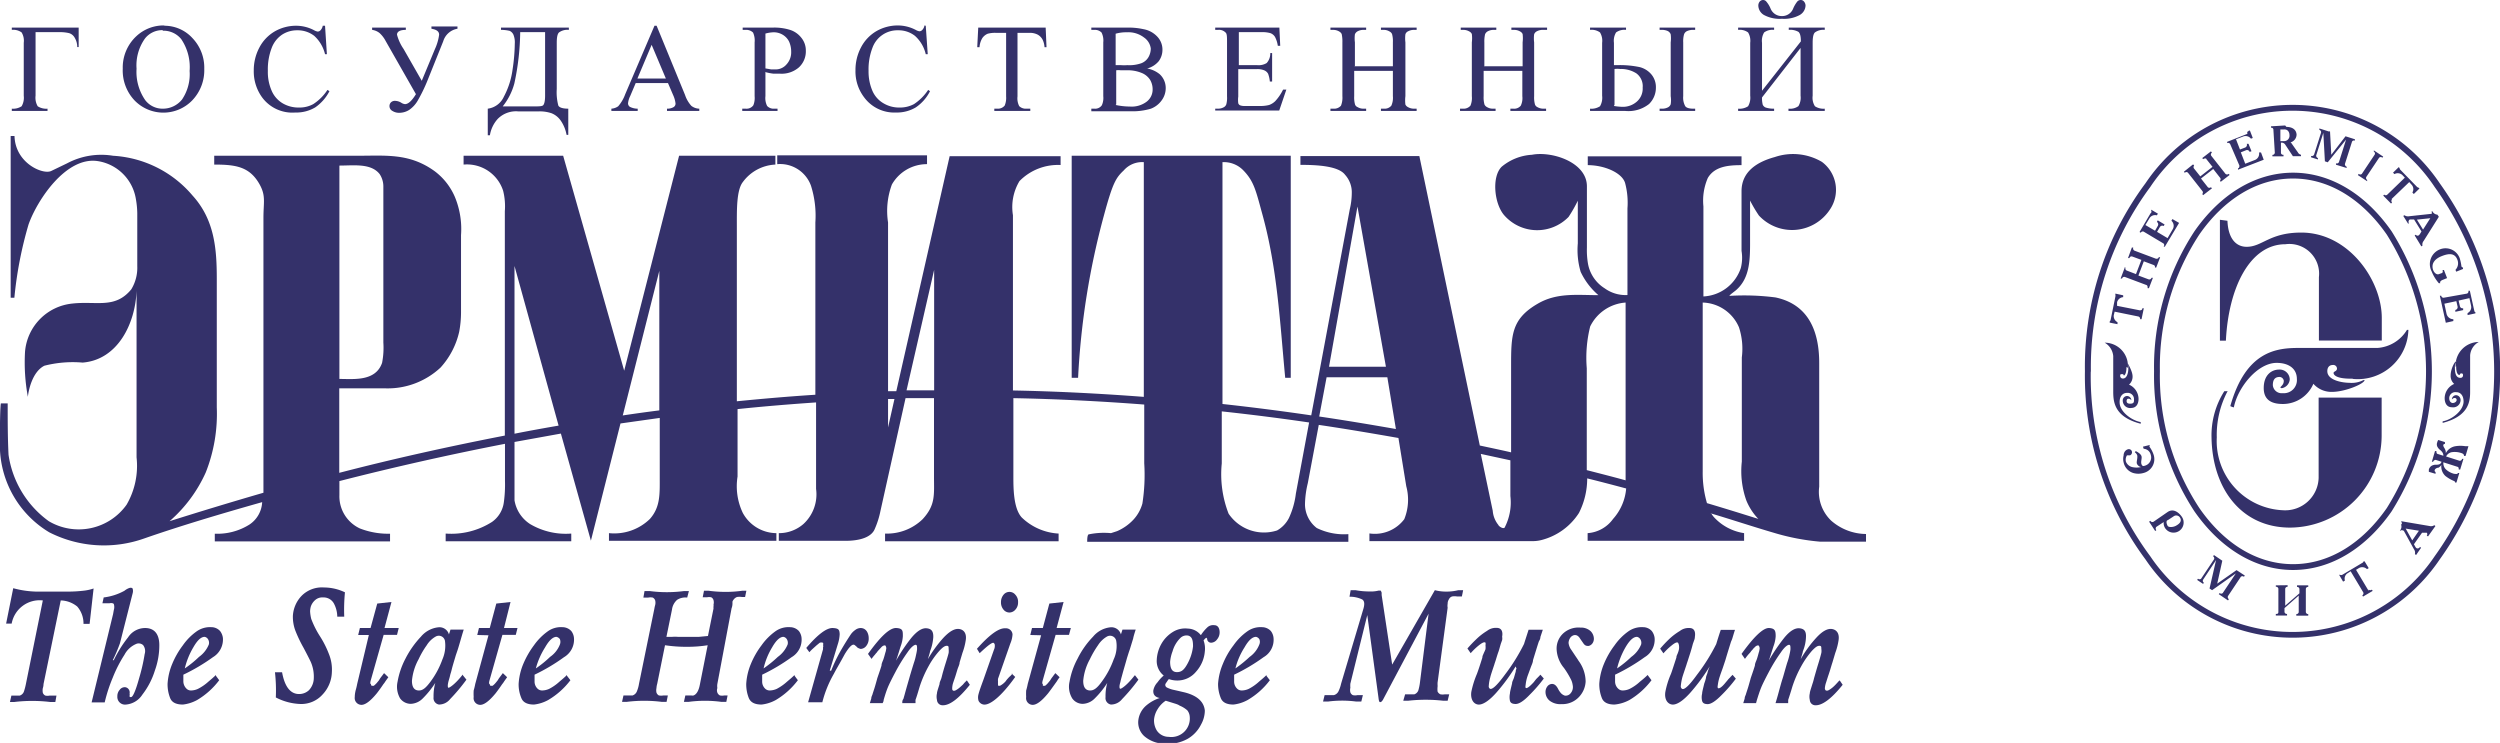
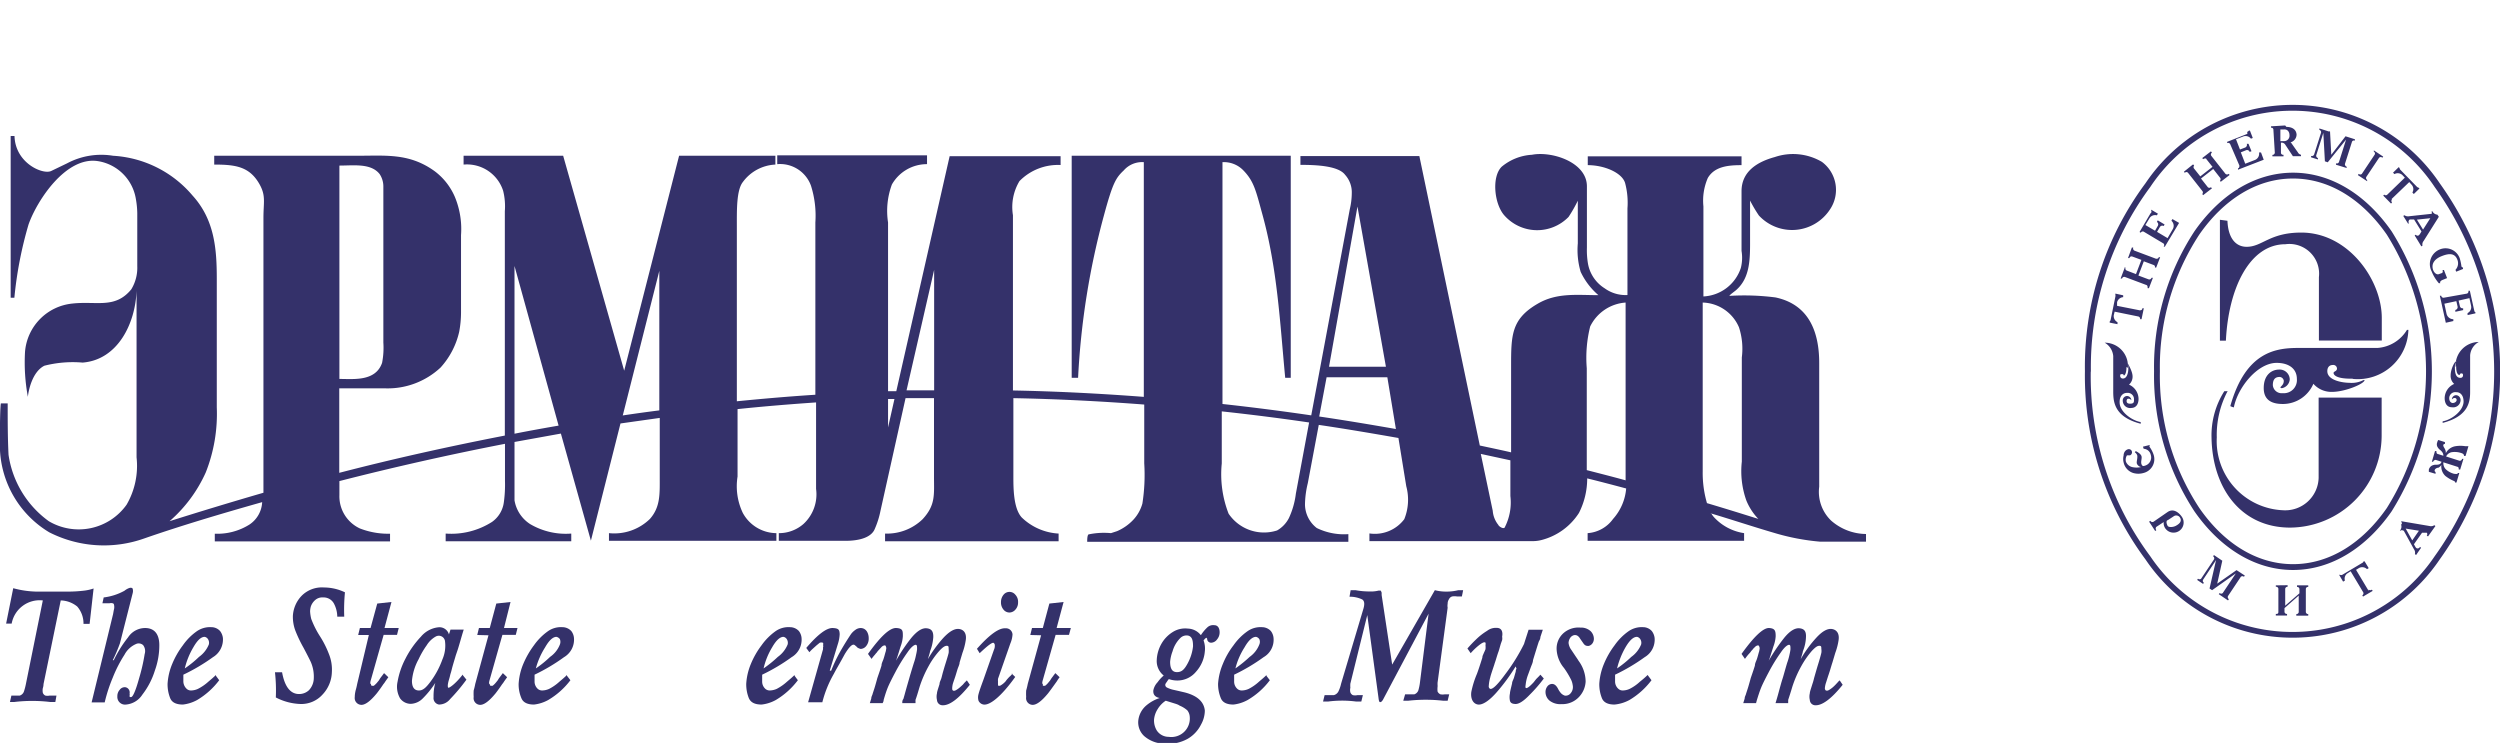
<svg xmlns="http://www.w3.org/2000/svg" id="_1" data-name="1" viewBox="0 0 175.75 52.23">
  <defs>
    <style>.cls-1{fill:#34316a;fill-rule:evenodd;}</style>
  </defs>
  <path class="cls-1" d="M159.71,750.57l0,.1c-.05,0-.05.08,0,.14a2,2,0,0,1,.25.49,1,1,0,0,1-.7,1.31,1.3,1.3,0,0,1-.73,0,1,1,0,0,1-.67-.74,1,1,0,0,1,0-.49c0-.18.1-.37.29-.43a.22.22,0,0,1,.29.14.23.23,0,0,1-.13.28c-.08,0-.17,0-.2,0s-.08.13-.09.18a.57.57,0,0,0,0,.26.64.64,0,0,0,.42.38,1.36,1.36,0,0,0,.66,0c-.12,0-.27-.12-.31-.25s.1-.48,0-.63-.07-.09-.14-.15l.06-.09c.16.08.37.21.41.37s-.07.39,0,.56.16.12.26.09a.6.6,0,0,0,.39-.75.54.54,0,0,0-.5-.43l-.05-.15.49-.12Zm-.05,5.46.08-.06a.16.16,0,0,0,.22.07l1-.69c.44-.29.83.1,1,.35a.71.71,0,1,1-1.18.79.64.64,0,0,1-.1-.43l-.52.34a.17.17,0,0,0,0,.23l-.08.06-.43-.66Zm1.29-.11c-.13.08-.06.28,0,.4s.37.12.59,0,.45-.31.28-.58a.31.31,0,0,0-.46-.07l-.43.28Zm3.85,2.85-.36,1.62,1.36-.95.58.38-.06.09a.16.16,0,0,0-.22,0l-.9,1.35a.17.17,0,0,0,.06.22l-.06.09-.65-.44.06-.08a.16.16,0,0,0,.22,0l.92-1.38-1.67,1.18-.18-.12.46-2-.91,1.38a.15.15,0,0,0,.05.21l-.05.09-.42-.28.06-.09a.16.16,0,0,0,.22,0l.9-1.35a.16.16,0,0,0-.06-.22l.06-.09.59.4Zm4.59,1.73v.11a.16.16,0,0,0-.17.15l0,1.18,1-.87v-.31a.16.16,0,0,0-.17-.14v-.11h.79v.11a.15.15,0,0,0-.17.14l0,1.62a.16.16,0,0,0,.17.15v.11H170v-.11a.16.16,0,0,0,.17-.14v-1.16l-1,.88v.26a.16.16,0,0,0,.18.15v.11h-.79v-.11c.09,0,.18,0,.18-.14l0-1.63a.16.16,0,0,0-.18-.14v-.1Zm5.7.31a.17.17,0,0,0,.22,0l.06.09-.68.4-.05-.09h0a.16.16,0,0,0,.06-.22l-.88-1.47-.2.13a.44.44,0,0,0-.2.52l-.13.08-.28-.48.07,0a.16.16,0,0,0,.15,0l1.41-.84a.17.17,0,0,0,.09-.11l.07,0,.29.48-.12.07a.48.48,0,0,0-.56-.08l-.21.13.88,1.47Zm2.28-4.81,2,.34a.39.39,0,0,0,.33-.06l.08.06-.52.73-.09-.06,0,0a.15.15,0,0,0,0-.2l-.1,0-.23,0-.57.81.11.2.05.06c.08.06.18.05.27-.07l.07.06-.35.51-.08-.07a.42.42,0,0,0-.07-.34l-.72-1.31-.05,0a.11.11,0,0,0-.15,0l0,0-.07,0a.4.4,0,0,0,.09-.41l.06-.1Zm.78,1.35.47-.68-.93-.15.46.83Zm3.33-5.6a.15.15,0,0,0,.17-.13l.1,0-.23.75-.1,0h0c0-.07,0-.17-.08-.19l-1-.32a.61.61,0,0,0,.16.48,1.31,1.31,0,0,0,.6.33c.09,0,.21.05.27-.06l.09,0-.2.67-.1,0s0-.08-.06-.1a2.57,2.57,0,0,1-.62-.36.91.91,0,0,1-.28-.78.57.57,0,0,1-.21.2c-.09,0-.23.06-.26.17a.1.1,0,0,0,.06.13l0,.13-.47-.14a1.11,1.11,0,0,1,0-.17.46.46,0,0,1,.17-.24.59.59,0,0,1,.32-.09c.15,0,.34,0,.4-.21l-.41-.13c-.08,0-.16.06-.18.13l-.09,0,.22-.75.1,0c0,.07,0,.18.08.2l.41.13c0-.18-.1-.3-.22-.4a.72.72,0,0,1-.21-.25.39.39,0,0,1,0-.3.46.46,0,0,1,.07-.16l.47.15,0,.13a.11.11,0,0,0-.12.08c0,.11.08.19.12.28a.56.56,0,0,1,.06.29.93.93,0,0,1,.67-.49,2.11,2.11,0,0,1,.71,0s.1,0,.11,0l.1,0-.2.68-.11,0c0-.13-.1-.17-.19-.2a1.43,1.43,0,0,0-.68-.06.57.57,0,0,0-.39.3l1,.32ZM159,741.17c.09,0,.16,0,.18-.14l.1,0-.16.77-.1,0h0a.17.17,0,0,0-.12-.19l-1.67-.34-.06.24a.48.48,0,0,0,.26.5l0,.14-.55-.11,0-.08a.21.21,0,0,0,.07-.13l.33-1.61a.34.34,0,0,0,0-.14V740l.55.12,0,.13a.48.48,0,0,0-.43.36l0,.25,1.67.33Zm-1.09-3,.09,0a.15.15,0,0,0,.08.21l.65.25.38-1-.65-.24a.15.15,0,0,0-.19.11l-.1,0,.27-.74.1,0a.17.17,0,0,0,.08.22l1.52.57c.08,0,.16,0,.19-.11l.1,0-.28.73-.09,0A.15.15,0,0,0,160,738l-.72-.27-.38,1,.72.27a.16.16,0,0,0,.2-.11l.1,0-.28.73-.09,0c0-.08,0-.19-.08-.22l-1.52-.57a.16.16,0,0,0-.2.11l-.1,0,.28-.74Zm1.84-3.81-.77,1.31.09.05a.15.15,0,0,1,.21-.07l1.39.83a.16.16,0,0,1,0,.22l.09,0,1-1.67-.47-.27-.07.12a.47.47,0,0,1,.09.6l-.36.62-.74-.44.2-.34a.2.2,0,0,1,.27-.07l.06-.11-.48-.29-.06.11a.21.21,0,0,1,.07.27l-.2.35-.68-.4.29-.48a.46.46,0,0,1,.52-.2l.07-.12-.47-.28,0,.07a.15.15,0,0,1,0,.14Zm3-3.44.07.08a.16.16,0,0,0,0,.22l.43.54.86-.67-.43-.54c0-.07-.14-.07-.23,0l-.06-.08L164,730l.07.09a.16.16,0,0,0-.05.22l1,1.27a.17.17,0,0,0,.23,0l.06.08-.62.48-.06-.07a.16.16,0,0,0,0-.23l-.47-.6-.86.67.48.61a.16.16,0,0,0,.22,0l.07.08-.62.48-.06-.08a.16.16,0,0,0,0-.22l-1-1.27a.15.15,0,0,0-.23,0l-.06-.08.61-.49Zm3.81-2.15-1.42.56,0,.09a.16.16,0,0,1,.21.07L166,731c0,.08,0,.16-.1.2l0,.09,1.81-.7-.19-.51-.14,0a.47.47,0,0,1-.3.53l-.67.26-.31-.8.37-.15a.19.19,0,0,1,.25.12l.13-.05-.21-.52-.12,0a.21.21,0,0,1-.11.26l-.37.14-.28-.72.52-.2a.47.47,0,0,1,.53.16l.13-.05-.2-.52-.07,0a.27.27,0,0,1-.12.09Zm2.74-.49c.39,0,.7.17.72.55a.58.58,0,0,1-.43.54.2.2,0,0,1,.09.09l.43.61a.32.32,0,0,0,.22.17v.1l-.57,0-.53-.8a.3.3,0,0,0-.23-.15l-.08,0,0,.72a.15.15,0,0,0,.18.13v.11l-.78,0v-.1a.17.17,0,0,0,.17-.15l-.1-1.62a.14.14,0,0,0-.17-.14v-.1l1-.06Zm-.38,1h.19a.38.38,0,0,0,.41-.43c0-.22-.14-.41-.38-.39h-.26l0,.82Zm3.45-.7.09,1.66,1-1.3.66.21,0,.1a.15.15,0,0,0-.21.09l-.49,1.54a.18.18,0,0,0,.12.2l0,.09-.75-.23,0-.1a.16.16,0,0,0,.21-.09l.5-1.58-1.29,1.6-.2-.07-.11-2-.5,1.58a.17.17,0,0,0,.12.19l0,.1-.48-.15,0-.1a.17.17,0,0,0,.21-.09l.49-1.54a.17.17,0,0,0-.12-.2l0-.1.69.22Zm3.74,1.79-.06.08a.16.16,0,0,0-.23,0l-.9,1.35a.16.16,0,0,0,.06.21l0,.09-.65-.43.06-.09a.15.15,0,0,0,.22,0l.9-1.35a.15.15,0,0,0-.06-.21l0-.09.66.44Zm.62,3a.17.17,0,0,0,0,.23l-.07.07-.55-.56.07-.07h0a.15.15,0,0,0,.22,0l1.23-1.19-.17-.18a.47.47,0,0,0-.56-.07l-.1-.1.4-.39.06.06a.21.21,0,0,0,.07.14l1.14,1.17a.21.21,0,0,0,.12.07l.07.06-.4.39-.1-.11a.45.45,0,0,0-.06-.55l-.16-.18-1.24,1.19Zm3.29,1.23-1.07,1.7a.39.39,0,0,0-.08.33l-.08.05-.47-.77.08-.05,0,0a.15.15,0,0,0,.2.05l.08-.08.12-.2-.52-.84-.23,0-.07,0a.19.19,0,0,0-.05.28l-.08,0-.33-.53.08-.05a.44.44,0,0,0,.35.07l1.48-.16.07,0a.11.11,0,0,0,0-.15l0,0,.06-.05a.43.43,0,0,0,.36.25l.06.09Zm-1.54.2.43.7.51-.8-.94.1Zm1.74,4.29a.13.13,0,0,0-.1.18l-.1,0a3,3,0,0,1-.51-.84,1.11,1.11,0,0,1,.59-1.54,1.06,1.06,0,0,1,1.39.63,3.39,3.39,0,0,1,.12.57.15.15,0,0,0,.11.08l0,.1-.48.19-.05-.13a.67.67,0,0,0,.13-.72c-.2-.52-.68-.41-1.11-.24s-.77.5-.58,1c.06.14.22.33.4.26l.19-.07c.08,0,.09-.15.06-.22l.1,0,.22.57-.42.17Zm2.29,2.09s0,.11.08.12l0,.09-.55.12,0-.14a.46.46,0,0,0,.25-.5l-.12-.55-.76.17.09.39a.19.19,0,0,0,.23.15l0,.13-.55.12,0-.13a.2.2,0,0,0,.16-.23l-.09-.39-.84.18.15.7a.49.49,0,0,0,.48.39l0,.13-.53.12-.42-1.9.1,0c0,.08.1.16.18.14L182,740a.17.17,0,0,0,.1-.2l.1,0,.33,1.49Zm-17.35-6.3c.05,1.25.6,1.83,1.35,1.83,1.11,0,1.6-1,3.84-1,3.33,0,5.66,3.35,5.66,6v1.59h-4.42s0-4.43,0-4.46a2.09,2.09,0,0,0-2.36-2.31c-2.5,0-4,3.07-4.18,6.78h-.42v-8.5Zm0,12a6.54,6.54,0,0,0-.75,3.23,4.87,4.87,0,0,0,4.65,5.12,2.35,2.35,0,0,0,2.51-2.27v-5.65H176v2.68a6.48,6.48,0,0,1-6.44,6.46c-3.4,0-5.46-2.71-5.52-6.33a5.79,5.79,0,0,1,.9-3.26l.26,0ZM160,745.46a17.44,17.44,0,0,0,2.84,9.85c1.77,2.54,4.22,4.12,6.93,4.12s5.16-1.58,6.93-4.12a18.54,18.54,0,0,0,0-19.69c-1.77-2.54-4.22-4.12-6.93-4.12s-5.16,1.58-6.93,4.12a17.41,17.41,0,0,0-2.84,9.84Zm.41,0a16.94,16.94,0,0,0,2.77,9.61c1.69,2.44,4,3.95,6.59,3.95s4.9-1.51,6.59-3.94a18.13,18.13,0,0,0,0-19.23c-1.69-2.43-4-3.94-6.59-3.94s-4.9,1.51-6.59,3.94a17,17,0,0,0-2.77,9.61Zm-5.27,0a21.67,21.67,0,0,0,4.26,13.23,12.47,12.47,0,0,0,20.68,0,22.7,22.7,0,0,0,0-26.45,12.46,12.46,0,0,0-20.68,0,21.62,21.62,0,0,0-4.26,13.22Zm.41,0a21.23,21.23,0,0,0,4.18,13,12.05,12.05,0,0,0,20,0,22.23,22.23,0,0,0,0-25.95,12,12,0,0,0-20,0,21.26,21.26,0,0,0-4.17,13ZM174,746a3.56,3.56,0,0,0,3.88-3.45h-.1a2.63,2.63,0,0,1-2.07,1.27H170.2c-1.56,0-3.74.19-4.84,4.09a1.06,1.06,0,0,0,.25.09c.26-1.37,1.64-3.12,3-3.13.88,0,1.43.42,1.43,1.13a.92.92,0,0,1-1,1,.62.62,0,0,1-.69-.56c0-.48.23-.57.45-.58a.31.31,0,0,1,.32.27c0,.22-.11.32-.25.46,0,0,.06.06.11.06a.68.68,0,0,0,.56-.62.71.71,0,0,0-.74-.69c-.52,0-1.09.36-1.09,1.3s.7,1.12,1.35,1.12a2.33,2.33,0,0,0,2.14-1.42,1.69,1.69,0,0,0,1.3.57c.95,0,2.3-.58,2.3-.83,0,0,0,0-.08,0a1.81,1.81,0,0,1-1,.19c-.39,0-1.54-.14-1.54-.82,0-.29.17-.43.37-.43a.26.26,0,0,1,.31.25c0,.2-.24.19-.24.31s.16.42,1.32.4Zm-15.94-.84c0,.53-.16.6-.18.6s0-.11-.14-.1-.12.06-.12.14a.18.18,0,0,0,.2.17c.32,0,.38-.54.37-.72,0-.36-.09-.43-.1-.45s0,0,0,0,.39.62.4,1a.75.75,0,0,1-.25.6,1.11,1.11,0,0,1,.67,1c0,.3-.12.63-.51.64a.52.52,0,0,1-.6-.5.31.31,0,0,1,.3-.34.31.31,0,0,1,.3.25s0,0,0,.05a.23.23,0,0,0-.21-.11c-.08,0-.12.09-.12.15s0,.21.27.2.25-.14.25-.32a.44.44,0,0,0-.49-.44c-.33,0-.53.27-.52.67,0,.65.84,1.27,1.48,1.38a.42.42,0,0,1,0,.12c-1.81-.47-1.92-1.48-1.93-2.2l0-2.56a1.21,1.21,0,0,0-.6-.94v0a1.64,1.64,0,0,1,1.63,1.77Zm23.14,0a1.65,1.65,0,0,1,1.63-1.76v0a1.17,1.17,0,0,0-.61.94l0,2.56c0,.72-.12,1.72-1.93,2.19a.81.81,0,0,1,0-.11c.63-.11,1.45-.73,1.47-1.38,0-.41-.19-.67-.52-.67a.43.43,0,0,0-.49.43c0,.19.11.33.25.33s.27-.1.27-.2a.13.13,0,0,0-.11-.15.23.23,0,0,0-.22.11s0,0,0-.05a.31.31,0,0,1,.29-.26.34.34,0,0,1,.32.35.52.52,0,0,1-.61.5c-.39,0-.51-.34-.51-.64a1.11,1.11,0,0,1,.67-1h0a.75.75,0,0,1-.25-.6c0-.44.29-1,.4-1s0,0,0,0a.87.87,0,0,0-.1.46c0,.18,0,.71.37.71a.17.17,0,0,0,.2-.16c0-.08,0-.15-.12-.15s-.08.11-.14.11S181.23,745.64,181.24,745.1Z" transform="translate(-8.57 -719.36)" />
  <path class="cls-1" d="M9.39,763.2H9l.5-2.49a6.65,6.65,0,0,0,1.63.24h1.16l1,0a9.87,9.87,0,0,0,1.21-.07,3.13,3.13,0,0,0,.65-.15l-.28,2.49h-.43A1.82,1.82,0,0,0,14,762a1.9,1.9,0,0,0-1.16-.43l-1.21,5.88a.93.93,0,0,1-.05.29.87.87,0,0,0,0,.32.34.34,0,0,0,.18.2.74.74,0,0,0,.3,0h.48l-.08.45h-.36a10.68,10.68,0,0,0-2.53,0H9.27l.1-.45h.25l.19,0,.15,0a.47.47,0,0,0,.29-.28,4.3,4.3,0,0,0,.14-.53l1.19-5.88A2,2,0,0,0,9.39,763.2Z" transform="translate(-8.57 -719.36)" />
  <path class="cls-1" d="M16.5,765.77h.07a8.27,8.27,0,0,1,1-1.6,1.44,1.44,0,0,1,1.2-.66c.65,0,1,.42,1,1.21a5.2,5.2,0,0,1-.31,1.77,5.35,5.35,0,0,1-.88,1.7,1.52,1.52,0,0,1-1.15.7.54.54,0,0,1-.61-.58.65.65,0,0,1,.16-.45.44.44,0,0,1,.34-.19.34.34,0,0,1,.29.14.37.37,0,0,1,.07.3.33.33,0,0,1,0,.15c0,.09,0,.12.12.1s.32-.48.55-1.32a12.86,12.86,0,0,0,.39-1.7.69.69,0,0,0-.11-.63.47.47,0,0,0-.44-.1,1.67,1.67,0,0,0-.87.78,9.2,9.2,0,0,0-.82,1.6,10.79,10.79,0,0,0-.57,1.75h-.92l1.51-6.21.05-.28a.72.72,0,0,0,0-.43c-.05-.06-.15-.08-.31-.05h-.49l.09-.41a4,4,0,0,0,1.46-.47,1.12,1.12,0,0,1,.33-.19c.15-.05.24,0,.25.06a.57.57,0,0,1,0,.29l-.9,3.54A11.54,11.54,0,0,1,16.5,765.77Z" transform="translate(-8.57 -719.36)" />
  <path class="cls-1" d="M23.75,766.87l.23.31a5.38,5.38,0,0,1-1.55,1.39,2.73,2.73,0,0,1-1,.32c-.48,0-.78-.15-.9-.46a2.63,2.63,0,0,1-.18-1,4.29,4.29,0,0,1,.32-1.38,5.86,5.86,0,0,1,.76-1.33,4,4,0,0,1,1-1,1.63,1.63,0,0,1,1-.27.83.83,0,0,1,.61.27,1,1,0,0,1,.2.49,1.45,1.45,0,0,1-.7,1.35,13.28,13.28,0,0,1-2.08,1.23c0,.07,0,.22,0,.47a.73.73,0,0,0,.25.54.44.44,0,0,0,.3.1,1.19,1.19,0,0,0,.47-.11,3.29,3.29,0,0,0,.74-.51c.19-.16.37-.31.53-.47Zm-2.19-.52a7.51,7.51,0,0,0,1-.81,2,2,0,0,0,.69-.87.47.47,0,0,0-.06-.38.36.36,0,0,0-.23-.16c-.24,0-.5.21-.8.74A5.35,5.35,0,0,0,21.56,766.35Z" transform="translate(-8.57 -719.36)" />
  <path class="cls-1" d="M32.77,762.71l-.49,0a2,2,0,0,0-.23-.91.82.82,0,0,0-.77-.44.75.75,0,0,0-.56.19,1.05,1.05,0,0,0-.3.45,1.4,1.4,0,0,0-.05.34,2.83,2.83,0,0,0,.08.53,6.53,6.53,0,0,0,.62,1.23,6.75,6.75,0,0,1,.62,1.23,2.92,2.92,0,0,1,.21,1.29,2.38,2.38,0,0,1-.65,1.56,2,2,0,0,1-1.57.67,4,4,0,0,1-1.72-.46,11.35,11.35,0,0,0-.06-1.77h.5c.18,1,.58,1.53,1.19,1.53a1,1,0,0,0,.7-.27,1.26,1.26,0,0,0,.34-.85,2.57,2.57,0,0,0-.21-1.13q-.14-.3-.51-1a9.5,9.5,0,0,1-.57-1.19,2.75,2.75,0,0,1-.18-1.06,2.21,2.21,0,0,1,.6-1.39,2,2,0,0,1,1.59-.6,3.41,3.41,0,0,1,1.47.34A12.7,12.7,0,0,0,32.77,762.71Z" transform="translate(-8.57 -719.36)" />
  <path class="cls-1" d="M33.75,764l.12-.49h.75l.47-1.72,1-.11-.49,1.83h1l-.12.48h-.94l-.89,3.14c-.06.2-.07.31,0,.32a.13.13,0,0,0,.05.12s.09,0,.15,0a1.83,1.83,0,0,0,.21-.2l.14-.17.1-.16.27-.36.3.29-.2.28a1.5,1.5,0,0,1-.15.21c-.14.21-.29.42-.46.64q-.69.84-1.11.81a.48.48,0,0,1-.44-.55c0-.05,0-.2.06-.46a4.56,4.56,0,0,0,.11-.46L34.5,764Z" transform="translate(-8.57 -719.36)" />
  <path class="cls-1" d="M41.11,766.83l.25.31a12.73,12.73,0,0,1-1.15,1.37,1,1,0,0,1-.78.38.46.46,0,0,1-.38-.52,3.43,3.43,0,0,1,.12-1,6.62,6.62,0,0,1-.88,1.09,1.25,1.25,0,0,1-.84.38.93.93,0,0,1-.75-.38,1.63,1.63,0,0,1-.18-1.18,5.49,5.49,0,0,1,.55-1.61,6.61,6.61,0,0,1,1.09-1.55,1.85,1.85,0,0,1,1.22-.66.69.69,0,0,1,.75.5l.11-.34h.93c-.09.28-.15.49-.19.63s-.12.42-.2.68-.16.46-.2.61c-.12.4-.21.7-.26.91s-.08.26-.11.4-.07.26-.11.4a2.4,2.4,0,0,0-.05.27c0,.11,0,.18.05.19s.45-.22,1-.93ZM38,765.7a3.85,3.85,0,0,0-.47,1.52c0,.43.15.66.45.68s.53-.18.87-.64a6,6,0,0,0,.82-1.54,2.41,2.41,0,0,0,.18-1.31.44.44,0,0,0-.65-.3,1.74,1.74,0,0,0-.63.61A6,6,0,0,0,38,765.7Z" transform="translate(-8.57 -719.36)" />
  <path class="cls-1" d="M42.12,764l.12-.49H43l.46-1.72,1-.11L44,763.51h.95l-.12.48h-.94L43,767.13c-.06.2-.07.31,0,.32a.17.17,0,0,0,.05.12s.09,0,.15,0a1.26,1.26,0,0,0,.21-.2l.14-.17.1-.16.27-.36.3.29-.2.28a1.5,1.5,0,0,1-.15.21c-.14.21-.29.42-.46.64q-.69.84-1.11.81a.47.47,0,0,1-.43-.55,3.69,3.69,0,0,1,0-.46,4.56,4.56,0,0,0,.11-.46l.93-3.42Z" transform="translate(-8.57 -719.36)" />
  <path class="cls-1" d="M48.43,766.87l.24.31a5.39,5.39,0,0,1-1.56,1.39,2.68,2.68,0,0,1-1,.32c-.47,0-.77-.15-.89-.46a2.45,2.45,0,0,1-.19-1,4.29,4.29,0,0,1,.32-1.38,6.27,6.27,0,0,1,.76-1.33,4.15,4.15,0,0,1,1-1,1.6,1.6,0,0,1,1-.27.86.86,0,0,1,.62.27.93.93,0,0,1,.19.49,1.43,1.43,0,0,1-.7,1.35,13.14,13.14,0,0,1-2.07,1.23c0,.07,0,.22,0,.47a.69.69,0,0,0,.24.54.47.47,0,0,0,.3.1,1.24,1.24,0,0,0,.48-.11,3.26,3.26,0,0,0,.73-.51c.19-.16.37-.31.53-.47Zm-2.19-.52a7.51,7.51,0,0,0,1-.81,1.89,1.89,0,0,0,.69-.87.52.52,0,0,0,0-.38.41.41,0,0,0-.24-.16c-.23,0-.5.21-.8.74A5.35,5.35,0,0,0,46.24,766.35Z" transform="translate(-8.57 -719.36)" />
-   <path class="cls-1" d="M55.32,764.72l-.55,2.72a1.29,1.29,0,0,0-.05.29.74.74,0,0,0,0,.32.36.36,0,0,0,.17.2.89.89,0,0,0,.32,0h.31l-.09.45h-.35a9.94,9.94,0,0,0-2.44,0h-.34l.1-.45h.28l.2,0,.16,0a.49.49,0,0,0,.3-.28,2.29,2.29,0,0,0,.15-.53l1.08-5.28a2.32,2.32,0,0,1,.06-.27.7.7,0,0,0,0-.32.35.35,0,0,0-.17-.2.82.82,0,0,0-.32,0H53.8l.08-.46h.36a9,9,0,0,0,1.21.08,9.37,9.37,0,0,0,1.22-.08H57l-.12.46a1.07,1.07,0,0,0-.71.16,1.1,1.1,0,0,0-.36.69l-.39,1.91.41,0a2.34,2.34,0,0,1,.39,0l.71,0c.21,0,.47,0,.78,0l.63-.06.39-1.93a.77.77,0,0,1,0-.15.3.3,0,0,0,0-.12.63.63,0,0,0,0-.32.32.32,0,0,0-.16-.2.68.68,0,0,0-.3,0h-.3l.09-.46h.33a8.91,8.91,0,0,0,1.19.08,8.49,8.49,0,0,0,1.17-.08h.29l-.09.44-.22,0a1.08,1.08,0,0,0-.35,0,.53.53,0,0,0-.25.2.37.37,0,0,0-.07.14,1.21,1.21,0,0,1,0,.18.88.88,0,0,1-.06.27L59,767.44a.93.93,0,0,0,0,.29.47.47,0,0,0,0,.32.38.38,0,0,0,.18.2.8.8,0,0,0,.31,0h.23l-.09.45h-.36a8.68,8.68,0,0,0-2.28,0h-.34l.1-.45h.21l.21,0a.35.35,0,0,0,.16,0q.33-.13.45-.81l.54-2.72a8.88,8.88,0,0,1-1.41.11A10,10,0,0,1,55.32,764.72Z" transform="translate(-8.57 -719.36)" />
  <path class="cls-1" d="M64.43,766.87l.23.31a5.38,5.38,0,0,1-1.55,1.39,2.68,2.68,0,0,1-1,.32c-.48,0-.77-.15-.9-.46a2.63,2.63,0,0,1-.18-1,4.29,4.29,0,0,1,.32-1.38,5.86,5.86,0,0,1,.76-1.33,4.15,4.15,0,0,1,1-1,1.59,1.59,0,0,1,1-.27.86.86,0,0,1,.62.27.93.93,0,0,1,.19.49,1.43,1.43,0,0,1-.7,1.35,13.14,13.14,0,0,1-2.07,1.23c0,.07,0,.22,0,.47a.69.69,0,0,0,.24.54.47.47,0,0,0,.3.1,1.28,1.28,0,0,0,.48-.11,3.51,3.51,0,0,0,.73-.51c.19-.16.37-.31.53-.47Zm-2.18-.52a8.29,8.29,0,0,0,1-.81,2,2,0,0,0,.69-.87.47.47,0,0,0-.06-.38.36.36,0,0,0-.23-.16c-.23,0-.5.21-.8.74A5,5,0,0,0,62.25,766.35Z" transform="translate(-8.57 -719.36)" />
  <path class="cls-1" d="M66.9,766.51H67a11.24,11.24,0,0,1,.63-1.33,19.08,19.08,0,0,1,.77-1.25,1.3,1.3,0,0,1,.29-.28.64.64,0,0,1,.39-.14.53.53,0,0,1,.24.06.55.55,0,0,1,.22.23.91.91,0,0,1,.1.43.82.82,0,0,1-.18.55.53.53,0,0,1-.38.2.64.64,0,0,1-.25-.11.63.63,0,0,0-.14-.13.17.17,0,0,0-.12-.06c-.14,0-.34.22-.61.66l-.17.31-.2.36c-.12.21-.26.45-.4.72a7.85,7.85,0,0,0-.81,2h-1L66.43,765s0-.07,0-.14a.19.19,0,0,0,0-.15.22.22,0,0,0,0-.16.29.29,0,0,0-.24,0l-.23.19-.31.28-.09.09-.09.1-.22-.3c.81-.95,1.43-1.42,1.87-1.4s.46.15.48.42a2.51,2.51,0,0,1-.1.61Z" transform="translate(-8.57 -719.36)" />
  <path class="cls-1" d="M69.59,765.33c.89-1.24,1.54-1.85,2-1.82s.45.21.45.58a2.43,2.43,0,0,1-.16.72c-.16.53-.27.86-.32,1a11.89,11.89,0,0,1,1.08-1.61c.4-.48.76-.71,1.09-.67s.46.22.45.62a3.22,3.22,0,0,1-.23,1c0,.08-.07.27-.15.55a8.68,8.68,0,0,1,1.09-1.5c.43-.46.8-.67,1.12-.62s.53.31.45.8a4.43,4.43,0,0,1-.23.88l-.2.67c0,.15-.1.32-.16.52s-.12.4-.15.49l-.14.41a1.41,1.41,0,0,0-.07.37c0,.1,0,.16.07.19s.09,0,.12,0,.22-.1.44-.31l.12-.11.12-.14.09-.09.07-.07.21.31c-.8,1-1.43,1.45-1.9,1.44a.39.39,0,0,1-.41-.37,1,1,0,0,1,0-.47c0-.11.08-.32.18-.65,0-.15.09-.28.13-.42s.07-.28.11-.42l.12-.41c.13-.41.23-.73.28-.94a1.27,1.27,0,0,0,0-.28c0-.15,0-.22-.13-.22s-.28.09-.52.35a5.72,5.72,0,0,0-.76,1.08,8.06,8.06,0,0,0-.63,1.45c-.13.44-.22.74-.29.92l0,.11,0,.12H72c0-.1,0-.2.08-.3l.08-.28c.15-.55.26-.92.32-1.13s.14-.49.33-1.1a4,4,0,0,0,.16-.59,3.25,3.25,0,0,0,.07-.38c0-.21,0-.32-.1-.32s-.31.14-.58.54a11.72,11.72,0,0,0-.83,1.35c-.27.51-.46.89-.56,1.14s-.18.5-.28.85c0,.11-.06.19-.07.22h-.9l.1-.32c0-.13.07-.23.09-.31s.12-.36.18-.57.11-.38.14-.5.16-.45.31-.94c0-.16.09-.31.14-.46s.09-.3.13-.45a.81.81,0,0,0,.05-.21.31.31,0,0,0-.06-.3c-.06,0-.16,0-.29.15l-.12.13-.12.13a1,1,0,0,1-.08.11.76.76,0,0,0-.1.12,3.05,3.05,0,0,0-.25.31Z" transform="translate(-8.57 -719.36)" />
  <path class="cls-1" d="M79.68,766.7l.26.25c-1,1.4-1.79,2-2.22,1.94a.47.47,0,0,1-.36-.27.82.82,0,0,1,0-.46c.05-.2.17-.54.34-1l.74-2.11a.67.67,0,0,0,.06-.38.21.21,0,0,0-.06-.1c-.07-.1-.4.14-1,.71l-.19-.31q1.32-1.49,2-1.44a.46.46,0,0,1,.5.43,1.86,1.86,0,0,1-.15.63l-.87,2.49a1.6,1.6,0,0,0,0,.21,1.37,1.37,0,0,0,0,.16c0,.11,0,.15.16.11a1.42,1.42,0,0,0,.38-.31,1.53,1.53,0,0,1,.15-.19l.1-.11a1.23,1.23,0,0,0,.22-.23Zm-.74-5a.79.79,0,0,1,.18-.53.53.53,0,0,1,.83,0,.72.72,0,0,1,.19.53.73.73,0,0,1-.19.52.56.56,0,0,1-.42.2.53.53,0,0,1-.41-.2A.77.77,0,0,1,78.94,761.68Z" transform="translate(-8.57 -719.36)" />
  <path class="cls-1" d="M81,764l.12-.49h.76l.46-1.72,1-.11-.49,1.83h1l-.13.48h-.94l-.89,3.14c-.06.2-.07.31,0,.32a.17.17,0,0,0,0,.12s.09,0,.15,0a1.26,1.26,0,0,0,.21-.2l.14-.17.1-.16.27-.36.3.29a2.71,2.71,0,0,0-.19.28l-.15.21c-.15.21-.3.42-.47.64q-.69.84-1.11.81a.47.47,0,0,1-.43-.55,3.69,3.69,0,0,1,0-.46,4.56,4.56,0,0,0,.11-.46l.94-3.42Z" transform="translate(-8.57 -719.36)" />
-   <path class="cls-1" d="M88.36,766.83l.24.31a12.73,12.73,0,0,1-1.15,1.37,1,1,0,0,1-.78.38.46.46,0,0,1-.38-.52,3.43,3.43,0,0,1,.12-1,6.14,6.14,0,0,1-.88,1.09,1.24,1.24,0,0,1-.83.38.9.9,0,0,1-.75-.38,1.58,1.58,0,0,1-.19-1.18,5.26,5.26,0,0,1,.56-1.61,6.07,6.07,0,0,1,1.09-1.55,1.83,1.83,0,0,1,1.22-.66.69.69,0,0,1,.74.5l.11-.34h.93q-.14.42-.18.63L88,765c-.09.25-.15.46-.2.61-.11.4-.2.7-.26.91s-.07.26-.11.4-.07.26-.1.4a1.52,1.52,0,0,0-.06.27c0,.11,0,.18.06.19s.45-.22,1-.93Zm-3.17-1.13a3.85,3.85,0,0,0-.47,1.52c0,.43.15.66.45.68s.54-.18.87-.64a6,6,0,0,0,.82-1.54,2.23,2.23,0,0,0,.18-1.31.44.44,0,0,0-.65-.3,1.82,1.82,0,0,0-.63.61A6.83,6.83,0,0,0,85.19,765.7Z" transform="translate(-8.57 -719.36)" />
  <path class="cls-1" d="M93,764a2.84,2.84,0,0,1,.43-.52.59.59,0,0,1,.5-.17c.25,0,.38.2.38.51a.76.76,0,0,1-.18.49.54.54,0,0,1-.38.23.28.28,0,0,1-.31-.2.13.13,0,0,1,0-.06s0,0,0,0l-.05-.09s0,0-.1.06l-.11.13a1.66,1.66,0,0,1,.09.77,2.42,2.42,0,0,1-.61,1.42,1.7,1.7,0,0,1-1.34.63,1.81,1.81,0,0,1-.58-.1,1.49,1.49,0,0,0-.15.21.46.46,0,0,0-.1.17.21.21,0,0,0,.11.21,1.89,1.89,0,0,0,.4.15l.4.09.47.11c.88.23,1.34.66,1.4,1.28A2.05,2.05,0,0,1,93,770.3a2.38,2.38,0,0,1-.94,1,2.81,2.81,0,0,1-1.61.34A2.19,2.19,0,0,1,89,771.1a1.31,1.31,0,0,1-.4-1.15,1.62,1.62,0,0,1,.56-1,2.75,2.75,0,0,1,.94-.52c-.32-.06-.48-.24-.45-.54a1.14,1.14,0,0,1,.3-.57,2.5,2.5,0,0,1,.43-.47,1.3,1.3,0,0,1-.49-1.11,2.52,2.52,0,0,1,.31-1.09,2.33,2.33,0,0,1,.8-.85,1.64,1.64,0,0,1,1.08-.25,1.2,1.2,0,0,1,.9.45Zm-2,1.15a2.67,2.67,0,0,0-.17.73c0,.48.14.73.48.73s.52-.19.74-.59a3.27,3.27,0,0,0,.39-1.22c0-.44-.07-.69-.35-.76a.62.62,0,0,0-.54.17,2.14,2.14,0,0,0-.55.94Zm-.48,3.47a1.83,1.83,0,0,0-.56.58,1.65,1.65,0,0,0-.26.74,1.36,1.36,0,0,0,.19.77,1,1,0,0,0,.84.45,1.3,1.3,0,0,0,1.48-1.4.81.81,0,0,0-.17-.46,1.87,1.87,0,0,0-.53-.33l-.12-.07-.13-.05Z" transform="translate(-8.57 -719.36)" />
  <path class="cls-1" d="M97.6,766.87l.24.31a5.26,5.26,0,0,1-1.56,1.39,2.68,2.68,0,0,1-1,.32c-.47,0-.77-.15-.89-.46a2.63,2.63,0,0,1-.19-1,4.32,4.32,0,0,1,.33-1.38,5.51,5.51,0,0,1,.76-1.33,4,4,0,0,1,1-1,1.6,1.6,0,0,1,1-.27.86.86,0,0,1,.62.27.93.93,0,0,1,.19.49,1.41,1.41,0,0,1-.7,1.35,13.14,13.14,0,0,1-2.07,1.23c0,.07,0,.22,0,.47a.69.69,0,0,0,.24.54.47.47,0,0,0,.3.1,1.2,1.2,0,0,0,.48-.11,3.26,3.26,0,0,0,.73-.51c.19-.16.37-.31.53-.47Zm-2.18-.52a9.08,9.08,0,0,0,1-.81,1.92,1.92,0,0,0,.68-.87.47.47,0,0,0,0-.38.39.39,0,0,0-.23-.16c-.24,0-.51.21-.81.74A5,5,0,0,0,95.42,766.35Z" transform="translate(-8.57 -719.36)" />
  <path class="cls-1" d="M109,762.5l-3.18,6a.56.56,0,0,1-.1.15.16.16,0,0,1-.13.07c-.06,0-.09-.11-.11-.29l-.79-5.83-1.19,4.82a1.91,1.91,0,0,0,0,.29.68.68,0,0,0,0,.32.34.34,0,0,0,.18.2.76.76,0,0,0,.31,0h.39l-.11.45h-.35a7.66,7.66,0,0,0-2,0h-.34l.11-.45h.31l.18,0,.15,0a.51.51,0,0,0,.33-.26,2.45,2.45,0,0,0,.19-.55l1.56-5.24c.11-.36.08-.58-.08-.68a2,2,0,0,0-.89-.19l.08-.46h.34a5.39,5.39,0,0,0,1,.09,2.22,2.22,0,0,0,.62-.06h.06l0,0h0l.09,0a.51.51,0,0,1,.07.15s0,0,0,.07,0,0,0,.09l.74,4.89,3-5.23a3.21,3.21,0,0,0,.81.1,3.5,3.5,0,0,0,.84-.1h.34l-.09.44-.35,0a1,1,0,0,0-.33,0,.36.36,0,0,0-.23.2.55.55,0,0,0-.09.32.76.76,0,0,0,0,.27l-.71,5.28s0,.09,0,.15a.52.52,0,0,1,0,.14,1.65,1.65,0,0,0,0,.32.39.39,0,0,0,.2.2.89.89,0,0,0,.32,0h.3l-.11.45h-.33a11,11,0,0,0-2.43,0h-.36l.13-.45h.46l.19,0a.46.46,0,0,0,.28-.28,3.43,3.43,0,0,0,.11-.53Z" transform="translate(-8.57 -719.36)" />
  <path class="cls-1" d="M115.12,766.21a13.18,13.18,0,0,1-1.32,1.8c-.54.62-1,.91-1.31.88s-.55-.34-.49-.87a6.52,6.52,0,0,1,.4-1.29c.09-.24.22-.63.38-1.14,0-.14.08-.24.1-.32A2.56,2.56,0,0,0,113,765a1.36,1.36,0,0,0,0-.29.38.38,0,0,0,0-.17c-.08-.07-.23,0-.47.19a4.35,4.35,0,0,0-.57.55l-.23-.33a9,9,0,0,1,.62-.65,4.2,4.2,0,0,1,.76-.59,1,1,0,0,1,.68-.21c.32,0,.45.24.38.62a.67.67,0,0,1,0,.24l-.09.25c-.08.27-.13.47-.18.6s-.13.4-.17.53-.08.23-.11.34c-.15.45-.25.74-.28.88a2.93,2.93,0,0,0-.11.62.21.21,0,0,0,.07.19c.15.11.51-.22,1.08-1a13.24,13.24,0,0,0,1.33-2.14c.08-.26.19-.59.32-1h1l-.17.51c0,.16-.09.27-.11.32-.07.2-.2.63-.41,1.31,0,.16-.1.34-.17.54l-.21.57a2.77,2.77,0,0,0-.14.65.36.36,0,0,0,0,.18q.1.12.57-.39l.1-.13.08-.1.11-.11.08-.08.1-.11.24.27a10.22,10.22,0,0,1-1,1.15c-.42.44-.75.65-1,.64s-.34-.09-.38-.22a1.23,1.23,0,0,1,0-.52c0-.12.07-.37.15-.71,0-.13.09-.26.13-.39s.07-.25.11-.38,0-.16.07-.25A1.49,1.49,0,0,0,115.12,766.21Z" transform="translate(-8.57 -719.36)" />
  <path class="cls-1" d="M118,765a1.45,1.45,0,0,1,.46-1.11,1.59,1.59,0,0,1,1.21-.41,1,1,0,0,1,.72.25.77.77,0,0,1,.23.53.55.55,0,0,1-.11.34.45.45,0,0,1-.26.17c-.13,0-.25,0-.38-.2l-.21-.3c-.12-.21-.27-.29-.43-.26a.46.46,0,0,0-.28.2.68.68,0,0,0-.11.35,1,1,0,0,0,.19.48l.28.42c.1.15.18.26.23.35a2.49,2.49,0,0,1,.5,1.46,1.7,1.7,0,0,1-.47,1.09,1.59,1.59,0,0,1-1.23.5,1.23,1.23,0,0,1-.83-.24.79.79,0,0,1-.29-.59.65.65,0,0,1,.14-.43.43.43,0,0,1,.32-.16c.16,0,.31.11.44.38a1.38,1.38,0,0,0,.13.2.65.65,0,0,0,.32.24.44.44,0,0,0,.42-.17.66.66,0,0,0,.14-.57,1.26,1.26,0,0,0-.11-.37,6.08,6.08,0,0,0-.5-.83A2.2,2.2,0,0,1,118,765Z" transform="translate(-8.57 -719.36)" />
  <path class="cls-1" d="M124.44,766.87l.23.31a5.38,5.38,0,0,1-1.55,1.39,2.71,2.71,0,0,1-1.05.32c-.47,0-.77-.15-.89-.46a2.63,2.63,0,0,1-.18-1,4.29,4.29,0,0,1,.32-1.38,5.86,5.86,0,0,1,.76-1.33,4,4,0,0,1,1-1,1.63,1.63,0,0,1,1-.27.83.83,0,0,1,.61.27,1,1,0,0,1,.2.49,1.43,1.43,0,0,1-.7,1.35,13.28,13.28,0,0,1-2.08,1.23c0,.07,0,.22,0,.47a.69.69,0,0,0,.25.54.44.44,0,0,0,.3.1,1.19,1.19,0,0,0,.47-.11,3.05,3.05,0,0,0,.73-.51,6.5,6.5,0,0,0,.54-.47Zm-2.19-.52a7.51,7.51,0,0,0,1-.81,2,2,0,0,0,.69-.87.47.47,0,0,0-.06-.38.36.36,0,0,0-.23-.16c-.24,0-.5.21-.81.74A5.63,5.63,0,0,0,122.25,766.35Z" transform="translate(-8.57 -719.36)" />
-   <path class="cls-1" d="M128.76,766.21a13.18,13.18,0,0,1-1.32,1.8c-.54.62-1,.91-1.31.88s-.56-.34-.49-.87a5.9,5.9,0,0,1,.4-1.29c.09-.24.21-.63.38-1.14,0-.14.08-.24.1-.32a1.34,1.34,0,0,0,.08-.26.92.92,0,0,0,0-.29.52.52,0,0,0-.06-.17c-.07-.07-.23,0-.46.19a4.35,4.35,0,0,0-.57.55l-.23-.33a8.66,8.66,0,0,1,.61-.65,4.26,4.26,0,0,1,.77-.59,1,1,0,0,1,.68-.21c.32,0,.44.24.38.62a.69.69,0,0,1-.05.24l-.09.25c-.07.27-.13.47-.17.6s-.13.4-.17.53-.08.23-.11.34c-.15.45-.25.74-.29.88a3.83,3.83,0,0,0-.11.62.21.21,0,0,0,.08.19c.15.11.51-.22,1.07-1a13.35,13.35,0,0,0,1.34-2.14c.08-.26.18-.59.32-1h1c-.06.17-.11.35-.16.51a1.85,1.85,0,0,1-.12.32c-.06.2-.2.63-.4,1.31l-.18.54c-.07.2-.14.38-.2.57a3,3,0,0,0-.15.65.34.34,0,0,0,0,.18c.06.08.25,0,.56-.39l.11-.13.08-.1.11-.11.07-.08.11-.11.23.27a10,10,0,0,1-1,1.15c-.43.44-.76.65-1,.64s-.33-.09-.37-.22a1.09,1.09,0,0,1,0-.52c0-.12.07-.37.15-.71a2.91,2.91,0,0,0,.12-.39c0-.12.08-.25.11-.38s.05-.16.08-.25Z" transform="translate(-8.57 -719.36)" />
  <path class="cls-1" d="M131,765.33c.89-1.24,1.54-1.85,1.95-1.82s.45.21.45.58a2.43,2.43,0,0,1-.16.72c-.17.53-.27.86-.33,1a12.94,12.94,0,0,1,1.09-1.61c.39-.48.76-.71,1.09-.67s.46.22.44.62a2.88,2.88,0,0,1-.22,1c0,.08-.07.27-.15.55a8.19,8.19,0,0,1,1.09-1.5c.42-.46.79-.67,1.11-.62s.54.31.46.8a4.43,4.43,0,0,1-.23.88l-.2.67c-.05.15-.1.32-.16.52s-.13.4-.16.49l-.13.41a1.55,1.55,0,0,0-.08.37.2.2,0,0,0,.08.19c.05,0,.08,0,.11,0s.23-.1.45-.31l.11-.11.13-.14.08-.09.08-.07.21.31c-.8,1-1.44,1.45-1.9,1.44a.39.39,0,0,1-.41-.37,1,1,0,0,1,0-.47c0-.11.08-.32.18-.65a3.86,3.86,0,0,0,.12-.42l.12-.42.12-.41c.13-.41.22-.73.27-.94a.86.86,0,0,0,0-.28c0-.15,0-.22-.14-.22s-.27.09-.52.35a6.23,6.23,0,0,0-.75,1.08,8.06,8.06,0,0,0-.63,1.45c-.13.44-.23.74-.29.92l0,.11a.83.83,0,0,0,0,.12h-.89l.09-.3.08-.28c.15-.55.25-.92.32-1.13s.14-.49.32-1.1a4.17,4.17,0,0,0,.17-.59,3.25,3.25,0,0,0,.07-.38c0-.21,0-.32-.1-.32s-.31.14-.58.54a11.72,11.72,0,0,0-.83,1.35c-.27.51-.46.89-.56,1.14s-.18.5-.29.85l-.06.22h-.9l.1-.32c0-.13.07-.23.09-.31s.12-.36.18-.57.11-.38.14-.5.16-.45.31-.94c0-.16.09-.31.14-.46s.09-.3.13-.45a.81.81,0,0,0,.05-.21.31.31,0,0,0-.07-.3c-.05,0-.15,0-.28.15a.64.64,0,0,0-.12.13l-.12.13a.44.44,0,0,1-.08.11l-.11.12c-.11.13-.19.24-.24.31Z" transform="translate(-8.57 -719.36)" />
  <path class="cls-1" d="M128.27,740.63l0,11.88a7.59,7.59,0,0,0,.3,2.22c1.24.37,2.44.74,3.61,1.11a4.12,4.12,0,0,1-.84-1.29,6.15,6.15,0,0,1-.32-2.74v-7.32a4.85,4.85,0,0,0-.2-2.12,2.86,2.86,0,0,0-2.53-1.74Zm.58,14.79a1.81,1.81,0,0,0,.33.42,3.6,3.6,0,0,0,2,1v.54h-11v-.54a2.41,2.41,0,0,0,1.79-1,3.66,3.66,0,0,0,.92-2.14c-.9-.24-1.81-.48-2.74-.71a5.34,5.34,0,0,1-.58,2.43,4.43,4.43,0,0,1-2.62,1.9,2.44,2.44,0,0,1-.71.08h-11.4v-.54a2.59,2.59,0,0,0,2.45-1,3.64,3.64,0,0,0,.14-2.32l-.55-3.39c-1.83-.32-3.7-.64-5.6-.92l-.77,4.09a6.71,6.71,0,0,0-.2,1.51,2.12,2.12,0,0,0,.83,1.65,4.35,4.35,0,0,0,2.22.43v.54H85c0-.14,0-.44.09-.52a5.28,5.28,0,0,1,1.58-.09l.43-.14a3.43,3.43,0,0,0,1.17-.83,2.75,2.75,0,0,0,.61-1.11,13.06,13.06,0,0,0,.13-2.83V747.8c-3-.23-6.08-.39-9.2-.45v5.49c0,.82,0,2.26.59,2.9a4.05,4.05,0,0,0,2.59,1.13v.54H70.79v-.54a3.6,3.6,0,0,0,2.63-1c.93-1,.81-1.73.81-3l0-5.52-2,0-1.76,7.91a6.19,6.19,0,0,1-.41,1.3c-.23.55-1,.82-2.06.82H63.32v-.54a2.61,2.61,0,0,0,1.74-.65,2.83,2.83,0,0,0,.88-2.46v-6.08c-1.87.13-3.71.28-5.52.47v4.74a4.35,4.35,0,0,0,.37,2.56,2.71,2.71,0,0,0,2.36,1.42v.54H51.38v-.54a3.59,3.59,0,0,0,2.88-1c.74-.84.69-1.75.69-2.94v-4.16l-2.76.39-2.08,8.24L48,749.84l-3.26.59v2.7l0,1.4a2.46,2.46,0,0,0,1.11,1.68,4.94,4.94,0,0,0,2.88.66v.54H39.9v-.54a5.33,5.33,0,0,0,3.26-.82,2,2,0,0,0,.83-1.38,9,9,0,0,0,.08-1.5v-2.61q-5.86,1.14-11.64,2.62v1a2.49,2.49,0,0,0,1.44,2.33,5.48,5.48,0,0,0,2.12.37v.54H23.67v-.54a4.24,4.24,0,0,0,2.43-.64,2,2,0,0,0,.9-1.58c-3,.85-5.75,1.67-8.31,2.56a8.47,8.47,0,0,1-6.66-.44,7.15,7.15,0,0,1-3.47-6.11c0-.49,0-2.52.07-2.95h.48c0,1.2,0,2.41.06,3.61A7,7,0,0,0,12,756a4.13,4.13,0,0,0,5.47-1.16,5.44,5.44,0,0,0,.7-3.33V739.79c-.08,2.3-1.31,4.86-3.79,5.06a8.08,8.08,0,0,0-2.69.22c-.88.44-1.13,1.83-1.16,2.19a13.24,13.24,0,0,1-.2-3.18,3.71,3.71,0,0,1,3.33-3.38c1.71-.19,3,.39,4.14-1a2.92,2.92,0,0,0,.42-1.63l0-3.73a6.13,6.13,0,0,0-.1-1,3.21,3.21,0,0,0-2.65-2.65c-2.25-.37-4.29,2.75-4.89,4.44a27.39,27.39,0,0,0-1,5.16l-.26,0V728.92h.27c.05,1.91,2,2.74,2.58,2.46l1.12-.54a5.11,5.11,0,0,1,3.23-.53,7.91,7.91,0,0,1,5.58,2.79c1.56,1.71,1.71,3.78,1.71,5.86V748a11.18,11.18,0,0,1-.77,4.56A9.89,9.89,0,0,1,20.49,756c2.09-.66,4.29-1.33,6.6-2,0-.39,0-.82,0-1.25V734.67c0-1.08.18-1.53-.26-2.33-.7-1.27-1.69-1.41-3.2-1.41v-.62h10c2.08,0,3.71-.2,5.49,1.08a4.44,4.44,0,0,1,1.43,1.82,5.9,5.9,0,0,1,.43,2.68v5.45a7.41,7.41,0,0,1-.13,1.35,5.57,5.57,0,0,1-1.31,2.51,5.45,5.45,0,0,1-3.92,1.46h-3.2v5.94c3.85-1,7.74-1.86,11.64-2.62V734.21a4.48,4.48,0,0,0-.12-1.44,2.67,2.67,0,0,0-2.78-1.84v-.62h7l4.29,15.11,3.86-15.11h6.77v.62a3,3,0,0,0-2.29,1.23c-.45.57-.42,2-.42,3.11v12.3c1.81-.18,3.65-.34,5.52-.46V735a7,7,0,0,0-.31-2.59,2.31,2.31,0,0,0-2.37-1.51v-.62H73.74v.62a2.83,2.83,0,0,0-2.47,1.43A5.35,5.35,0,0,0,71,735l0,11.86.58,0,3.75-16.52h7.8v.62a3.79,3.79,0,0,0-2.89,1.13,3.54,3.54,0,0,0-.46,2.4v12.32c3.12.06,6.19.22,9.2.45V730.76a1.71,1.71,0,0,0-1.41.58c-.55.52-.77.86-1.39,3.15a53.53,53.53,0,0,0-1.82,11.43h-.45V730.31h15.4v15.61h-.39c-.37-3.9-.55-7.68-1.61-11.51-.46-1.68-.59-2.33-1.38-3.12a1.9,1.9,0,0,0-1.42-.53v17q3.18.35,6.24.8l2.71-14.49a5,5,0,0,0,.14-1.12,1.83,1.83,0,0,0-.47-1.3c-.47-.63-2-.7-3.14-.7v-.62h8.36l4.25,20.35c.74.16,1.47.31,2.2.48v-6c0-2.23,0-3.37,1.89-4.46,1.35-.78,2.76-.59,4.25-.59a4.91,4.91,0,0,1-1.25-1.64,5.43,5.43,0,0,1-.2-2v-3a9.7,9.7,0,0,1-.65,1.14,3.08,3.08,0,0,1-4.56-.16c-.68-.84-.84-2.69-.14-3.37a3.64,3.64,0,0,1,2.13-.84c1.39-.27,3.87.52,3.86,2.23v4.28a5.81,5.81,0,0,0,.07,1.12,2.58,2.58,0,0,0,1.18,1.76,2.5,2.5,0,0,0,1.6.47l0-6.09a5.35,5.35,0,0,0-.17-1.8c-.23-.72-1.47-1.24-2.62-1.24v-.62H131v.62c-.94,0-1.89.09-2.37.9a4,4,0,0,0-.31,2v6.33a2.92,2.92,0,0,0,2.63-2A2.89,2.89,0,0,0,131,737l0-4.2c0-1.4,1.13-2.07,2.34-2.4a4,4,0,0,1,3.31.34,2.45,2.45,0,0,1,.57,3.34,3.18,3.18,0,0,1-5,.43,9.73,9.73,0,0,1-.62-1.05v2.51c0,1.48.06,2.89-1,3.8-.08.07-.45.33-.45.39a17.23,17.23,0,0,1,3.24.11c2.4.51,3.07,2.5,3.07,4.61v8.7a2.8,2.8,0,0,0,.84,2.38,3.77,3.77,0,0,0,2.45.94v.54h-3.22a15.84,15.84,0,0,1-3.24-.62c-1.44-.42-2.91-.91-4.45-1.37Zm-6-2.29v-12.5a3,3,0,0,0-2.49,1.68,9.06,9.06,0,0,0-.24,2.94v6.53c0,.17,0,.39,0,.63.93.24,1.84.47,2.74.72Zm-16.15-3.62-.6-3.63h-4.27l-.52,2.76c1.83.27,3.62.57,5.39.88Zm-12.24-1.19v3.62a7.65,7.65,0,0,0,.48,3.53,3,3,0,0,0,3.41,1.18,2.11,2.11,0,0,0,.83-.87,5.7,5.7,0,0,0,.49-1.72l.93-5q-3-.44-6.14-.78Zm18.21,2.95.84,4a1.8,1.8,0,0,0,.4,1c0,.06.3.29.43.19a3.84,3.84,0,0,0,.41-2.23v-2.51l-2.08-.45Zm-67.93-1.42c1-.2,2.06-.39,3.1-.57l-3.1-11.22v11.79Zm7.58-1.28c.86-.13,1.73-.25,2.6-.36l0-9.81-2.57,10.17Zm20-1.77,1.92,0,0-8.47L72.3,746.8Zm-.87.61H71v2l.45-2ZM104,733.88,102,745.14h4L104,733.88ZM32.43,731v15c1,0,2.54.19,3-1.13a5.53,5.53,0,0,0,.09-1.43v-11a1.57,1.57,0,0,0-.26-.84C34.65,730.82,33.43,731,32.43,731Z" transform="translate(-8.57 -719.36)" />
-   <path class="cls-1" d="M14.1,721.3l0,1.37H14a1.26,1.26,0,0,0-.18-.66.67.67,0,0,0-.39-.32,2.73,2.73,0,0,0-.67-.07H11.07v4.47a1.19,1.19,0,0,0,.15.74,1.09,1.09,0,0,0,.69.17v.16H9.4V727a1.09,1.09,0,0,0,.69-.17,1.19,1.19,0,0,0,.15-.74v-3.72a1.13,1.13,0,0,0-.15-.73,1,1,0,0,0-.69-.18v-.16Zm6-.13a2.66,2.66,0,0,1,2,.87,3,3,0,0,1,.83,2.16,3.06,3.06,0,0,1-.84,2.21,2.82,2.82,0,0,1-4.07,0,3.06,3.06,0,0,1-.82-2.22,3,3,0,0,1,.95-2.28,2.8,2.8,0,0,1,2-.76Zm-.08.31a1.54,1.54,0,0,0-1.26.59,3.25,3.25,0,0,0-.59,2.12,3.48,3.48,0,0,0,.61,2.21A1.52,1.52,0,0,0,20,727a1.72,1.72,0,0,0,1.37-.65,3.18,3.18,0,0,0,.53-2,3.51,3.51,0,0,0-.59-2.24,1.6,1.6,0,0,0-1.31-.59Zm11.4-.31.13,2h-.13a2.55,2.55,0,0,0-.76-1.29,1.9,1.9,0,0,0-1.2-.39,1.92,1.92,0,0,0-1.05.3,1.94,1.94,0,0,0-.74.94,4.2,4.2,0,0,0-.27,1.61,3.27,3.27,0,0,0,.26,1.38,1.9,1.9,0,0,0,.76.89,2.18,2.18,0,0,0,1.17.31,2,2,0,0,0,1-.24,3.37,3.37,0,0,0,1-1l.14.09a3.12,3.12,0,0,1-1,1.14,2.6,2.6,0,0,1-1.4.36A2.64,2.64,0,0,1,27,726.21a3.1,3.1,0,0,1-.59-1.89,3.39,3.39,0,0,1,.39-1.61,2.83,2.83,0,0,1,1.08-1.14,3,3,0,0,1,1.51-.4,2.72,2.72,0,0,1,1.25.31.8.8,0,0,0,.26.1.28.28,0,0,0,.2-.09.64.64,0,0,0,.16-.32Zm3.31.13H37.1v.16c-.42,0-.62.13-.62.34a3.19,3.19,0,0,0,.46,1l1.28,2.24.93-2.24a3.47,3.47,0,0,0,.29-1c0-.23-.18-.36-.54-.42v-.16h1.83v.16a1.26,1.26,0,0,0-1,.88L38.63,725a11.16,11.16,0,0,1-.71,1.46,2,2,0,0,1-.59.63,1.3,1.3,0,0,1-.67.2.87.87,0,0,1-.5-.13.38.38,0,0,1-.21-.34.37.37,0,0,1,.11-.27.4.4,0,0,1,.3-.1.86.86,0,0,1,.43.14.58.58,0,0,0,.25.09c.23,0,.48-.23.77-.7l-2.13-3.74a2,2,0,0,0-.43-.56,1.08,1.08,0,0,0-.52-.22v-.16Zm9,0h4.83v.16a1,1,0,0,0-.69.18c-.11.1-.16.34-.16.73v3.24a3.68,3.68,0,0,0,.11,1.17c.07.14.31.22.7.22v1.84H48.4a2.56,2.56,0,0,0-.41-1,1.43,1.43,0,0,0-.65-.52,2.59,2.59,0,0,0-.88-.13H45a1.8,1.8,0,0,0-1.44.53,2.24,2.24,0,0,0-.55,1.15h-.15V727a1.44,1.44,0,0,0,1.13-.84,5.6,5.6,0,0,0,.61-1.89,13.16,13.16,0,0,0,.16-1.85,1.42,1.42,0,0,0-.1-.63.54.54,0,0,0-.26-.26,2.7,2.7,0,0,0-.61-.07v-.16Zm1.41.32a17.9,17.9,0,0,1-.41,3.6,4.39,4.39,0,0,1-.82,1.62h2.17c.39,0,.62,0,.69-.1s.12-.29.12-.66v-4.46Zm10.36,3.58H53.26l-.39.92a1.47,1.47,0,0,0-.15.51.3.3,0,0,0,.13.24,1.2,1.2,0,0,0,.55.13v.16H51.55V727a.94.94,0,0,0,.48-.17,2.65,2.65,0,0,0,.49-.84l2.06-4.82h.15l2,4.87a2.16,2.16,0,0,0,.44.76.94.94,0,0,0,.56.2v.16H55.46V727a.87.87,0,0,0,.48-.12.29.29,0,0,0,.12-.24,1.92,1.92,0,0,0-.17-.6l-.36-.84Zm-.12-.32-1-2.37-1,2.37Zm7-.47v1.71a1.22,1.22,0,0,0,.12.69.62.62,0,0,0,.5.19h.23v.16H60.75V727H61a.58.58,0,0,0,.53-.24,1.38,1.38,0,0,0,.09-.64v-3.78a1.35,1.35,0,0,0-.11-.69.68.68,0,0,0-.51-.19h-.22v-.16H62.9a3.69,3.69,0,0,1,1.24.17,1.64,1.64,0,0,1,.76.54,1.4,1.4,0,0,1,.32.91,1.53,1.53,0,0,1-.48,1.17,1.85,1.85,0,0,1-1.33.45l-.46,0a3.76,3.76,0,0,1-.53-.1Zm0-.24.41.07.3,0a1,1,0,0,0,.77-.35,1.25,1.25,0,0,0,.33-.9,1.71,1.71,0,0,0-.15-.71,1.16,1.16,0,0,0-.45-.48,1.22,1.22,0,0,0-.64-.17,2.35,2.35,0,0,0-.57.09v2.43Zm11.27-3,.14,2h-.14a2.48,2.48,0,0,0-.76-1.29,1.87,1.87,0,0,0-1.19-.39,1.86,1.86,0,0,0-1.8,1.24,4.2,4.2,0,0,0-.27,1.61,3.43,3.43,0,0,0,.26,1.38,1.87,1.87,0,0,0,.77.89,2.14,2.14,0,0,0,1.16.31,2.07,2.07,0,0,0,1-.24,3.5,3.5,0,0,0,1-1l.13.09a3,3,0,0,1-1,1.14,2.59,2.59,0,0,1-1.39.36,2.63,2.63,0,0,1-2.25-1.08,3,3,0,0,1-.6-1.89,3.39,3.39,0,0,1,.39-1.61,2.83,2.83,0,0,1,1.08-1.14,3,3,0,0,1,1.51-.4,2.72,2.72,0,0,1,1.25.31.8.8,0,0,0,.26.1.27.27,0,0,0,.2-.09.57.57,0,0,0,.16-.32Zm8.43.13.06,1.38H82a1.42,1.42,0,0,0-.13-.52.86.86,0,0,0-.36-.37,1.19,1.19,0,0,0-.58-.12h-.83v4.47a1.2,1.2,0,0,0,.12.68.66.66,0,0,0,.51.18H81v.16H78.47V727h.21a.61.61,0,0,0,.52-.22,1.4,1.4,0,0,0,.1-.64v-4.47h-.71a2,2,0,0,0-.58.06.84.84,0,0,0-.39.32,1.42,1.42,0,0,0-.19.63h-.16l.07-1.38Zm7.11,2.87a1.93,1.93,0,0,1,.91.41,1.32,1.32,0,0,1,.42,1,1.45,1.45,0,0,1-.28.83,1.66,1.66,0,0,1-.76.59,4.47,4.47,0,0,1-1.47.18H85.29V727h.22a.57.57,0,0,0,.52-.24,1.25,1.25,0,0,0,.1-.64v-3.78a1.26,1.26,0,0,0-.12-.69.65.65,0,0,0-.5-.19h-.22v-.16h2.53a4.82,4.82,0,0,1,1.13.11,1.75,1.75,0,0,1,1,.55,1.32,1.32,0,0,1,.34.91,1.34,1.34,0,0,1-.26.79,1.6,1.6,0,0,1-.79.51ZM87,723.94l.37,0a3.1,3.1,0,0,0,.45,0,2.53,2.53,0,0,0,1-.14,1,1,0,0,0,.48-.41,1.23,1.23,0,0,0,.17-.62A1.11,1.11,0,0,0,89,722a1.81,1.81,0,0,0-1.22-.37,2.68,2.68,0,0,0-.78.1v2.25Zm0,2.8a4.92,4.92,0,0,0,1,.11,1.74,1.74,0,0,0,1.19-.35,1.07,1.07,0,0,0,.41-.87,1.31,1.31,0,0,0-.18-.66,1.27,1.27,0,0,0-.61-.49,2.57,2.57,0,0,0-1-.18h-.46a1.3,1.3,0,0,0-.31,0v2.4Zm8.66-5.12v2.32h1.29a1.08,1.08,0,0,0,.67-.15,1,1,0,0,0,.25-.7H98v2h-.16a2.2,2.2,0,0,0-.12-.54.56.56,0,0,0-.26-.24,1.22,1.22,0,0,0-.54-.09H95.62v1.93a1.76,1.76,0,0,0,0,.47.24.24,0,0,0,.12.14.8.8,0,0,0,.33.05h1a2.53,2.53,0,0,0,.72-.07,1.19,1.19,0,0,0,.43-.27,3.41,3.41,0,0,0,.55-.81H99l-.5,1.47H94V727h.2a.82.82,0,0,0,.4-.1.37.37,0,0,0,.18-.21,1.76,1.76,0,0,0,.05-.56v-3.81c0-.37,0-.6-.11-.68a.64.64,0,0,0-.52-.18H94v-.16h4.51l.06,1.28h-.17a1.93,1.93,0,0,0-.2-.63.64.64,0,0,0-.32-.26,2.05,2.05,0,0,0-.61-.07Zm8.11,2.4h2.72v-1.68a1.89,1.89,0,0,0-.06-.59.39.39,0,0,0-.18-.18.77.77,0,0,0-.39-.11h-.21v-.16h2.51v.16h-.21a.87.87,0,0,0-.39.1.35.35,0,0,0-.19.21,2.27,2.27,0,0,0,0,.57v3.78a2.35,2.35,0,0,0,0,.59.39.39,0,0,0,.18.18.83.83,0,0,0,.4.11h.21v.16h-2.51V727h.21a.62.62,0,0,0,.52-.21,1.33,1.33,0,0,0,.11-.67v-1.78h-2.72v1.78a1.85,1.85,0,0,0,.06.59.31.31,0,0,0,.18.18.77.77,0,0,0,.39.11h.21v.16h-2.51V727h.21a.64.64,0,0,0,.53-.21,1.5,1.5,0,0,0,.1-.67v-3.78a2.41,2.41,0,0,0-.05-.59.44.44,0,0,0-.18-.18.83.83,0,0,0-.4-.11h-.21v-.16h2.51v.16h-.21a.87.87,0,0,0-.39.1.43.43,0,0,0-.19.21,2.27,2.27,0,0,0,0,.57V724Zm9.12,0h2.72v-1.68a2.41,2.41,0,0,0,0-.59.39.39,0,0,0-.18-.18.83.83,0,0,0-.4-.11h-.21v-.16h2.51v.16H117a.87.87,0,0,0-.39.1.39.39,0,0,0-.19.21,2.27,2.27,0,0,0,0,.57v3.78a1.85,1.85,0,0,0,.06.59.33.33,0,0,0,.17.18.83.83,0,0,0,.4.11h.21v.16h-2.51V727h.21a.6.6,0,0,0,.52-.21,1.23,1.23,0,0,0,.11-.67v-1.78h-2.72v1.78a1.85,1.85,0,0,0,.06.59.39.39,0,0,0,.18.18.77.77,0,0,0,.39.11h.21v.16h-2.5V727h.2a.64.64,0,0,0,.53-.21,1.36,1.36,0,0,0,.1-.67v-3.78a2.41,2.41,0,0,0,0-.59.39.39,0,0,0-.18-.18.83.83,0,0,0-.4-.11h-.2v-.16h2.5v.16h-.21a.87.87,0,0,0-.39.1.43.43,0,0,0-.19.21,2.27,2.27,0,0,0-.05.57V724Zm9.14-.08h.23a6.72,6.72,0,0,1,1.59.14,1.59,1.59,0,0,1,.82.52,1.4,1.4,0,0,1,.31.92,1.6,1.6,0,0,1-.48,1.15,2.33,2.33,0,0,1-1.67.49h-2.48V727a1.1,1.1,0,0,0,.7-.17,1.19,1.19,0,0,0,.15-.74v-3.72a1.13,1.13,0,0,0-.15-.73,1,1,0,0,0-.7-.18v-.16h2.53v.16a1,1,0,0,0-.7.18,1.13,1.13,0,0,0-.15.73v1.57Zm0,2.87a4.14,4.14,0,0,0,.59.06,1.48,1.48,0,0,0,1-.35,1.21,1.21,0,0,0,.43-1,1.12,1.12,0,0,0-.44-1,2,2,0,0,0-1.14-.31,1.75,1.75,0,0,0-.4,0v2.51Zm5.71.19v.16h-2.5V727h.17a.86.86,0,0,0,.41-.09.39.39,0,0,0,.2-.22,1.83,1.83,0,0,0,0-.57v-3.78a2.27,2.27,0,0,0,0-.57.43.43,0,0,0-.21-.23,1,1,0,0,0-.44-.08h-.13v-.16h2.5v.16h-.13a1,1,0,0,0-.43.08.41.41,0,0,0-.22.23,1.78,1.78,0,0,0-.06.57v3.78a1.24,1.24,0,0,0,.14.7c.08.12.28.18.57.18Zm7.43-7.64a.29.29,0,0,1,.23.12.45.45,0,0,1,.1.27.8.8,0,0,1-.4.66,2.29,2.29,0,0,1-1.26.27,2.33,2.33,0,0,1-1.27-.27.79.79,0,0,1-.39-.66.44.44,0,0,1,.09-.27.31.31,0,0,1,.24-.12.29.29,0,0,1,.24.12,1.78,1.78,0,0,1,.29.48.84.84,0,0,0,.8.53.83.83,0,0,0,.79-.53,2.19,2.19,0,0,1,.28-.48.32.32,0,0,1,.26-.12Zm0,2.91c0-.35-.05-.57-.17-.67a1.16,1.16,0,0,0-.68-.14v-.16h2.53v.16a1,1,0,0,0-.69.18c-.11.1-.16.34-.16.73v3.72a1.11,1.11,0,0,0,.16.74,1.09,1.09,0,0,0,.69.17v.16H134.3V727a1,1,0,0,0,.7-.18,1.15,1.15,0,0,0,.15-.73v-3.36l-2.71,3.48a1.83,1.83,0,0,0,.05.51.38.38,0,0,0,.21.2,1.82,1.82,0,0,0,.59.08v.16h-2.53V727a1.1,1.1,0,0,0,.7-.17,1.19,1.19,0,0,0,.15-.74v-3.72a1.13,1.13,0,0,0-.15-.73,1,1,0,0,0-.7-.18v-.16h2.53v.16a1,1,0,0,0-.7.18,1.13,1.13,0,0,0-.15.73v3.37Z" transform="translate(-8.57 -719.36)" />
</svg>